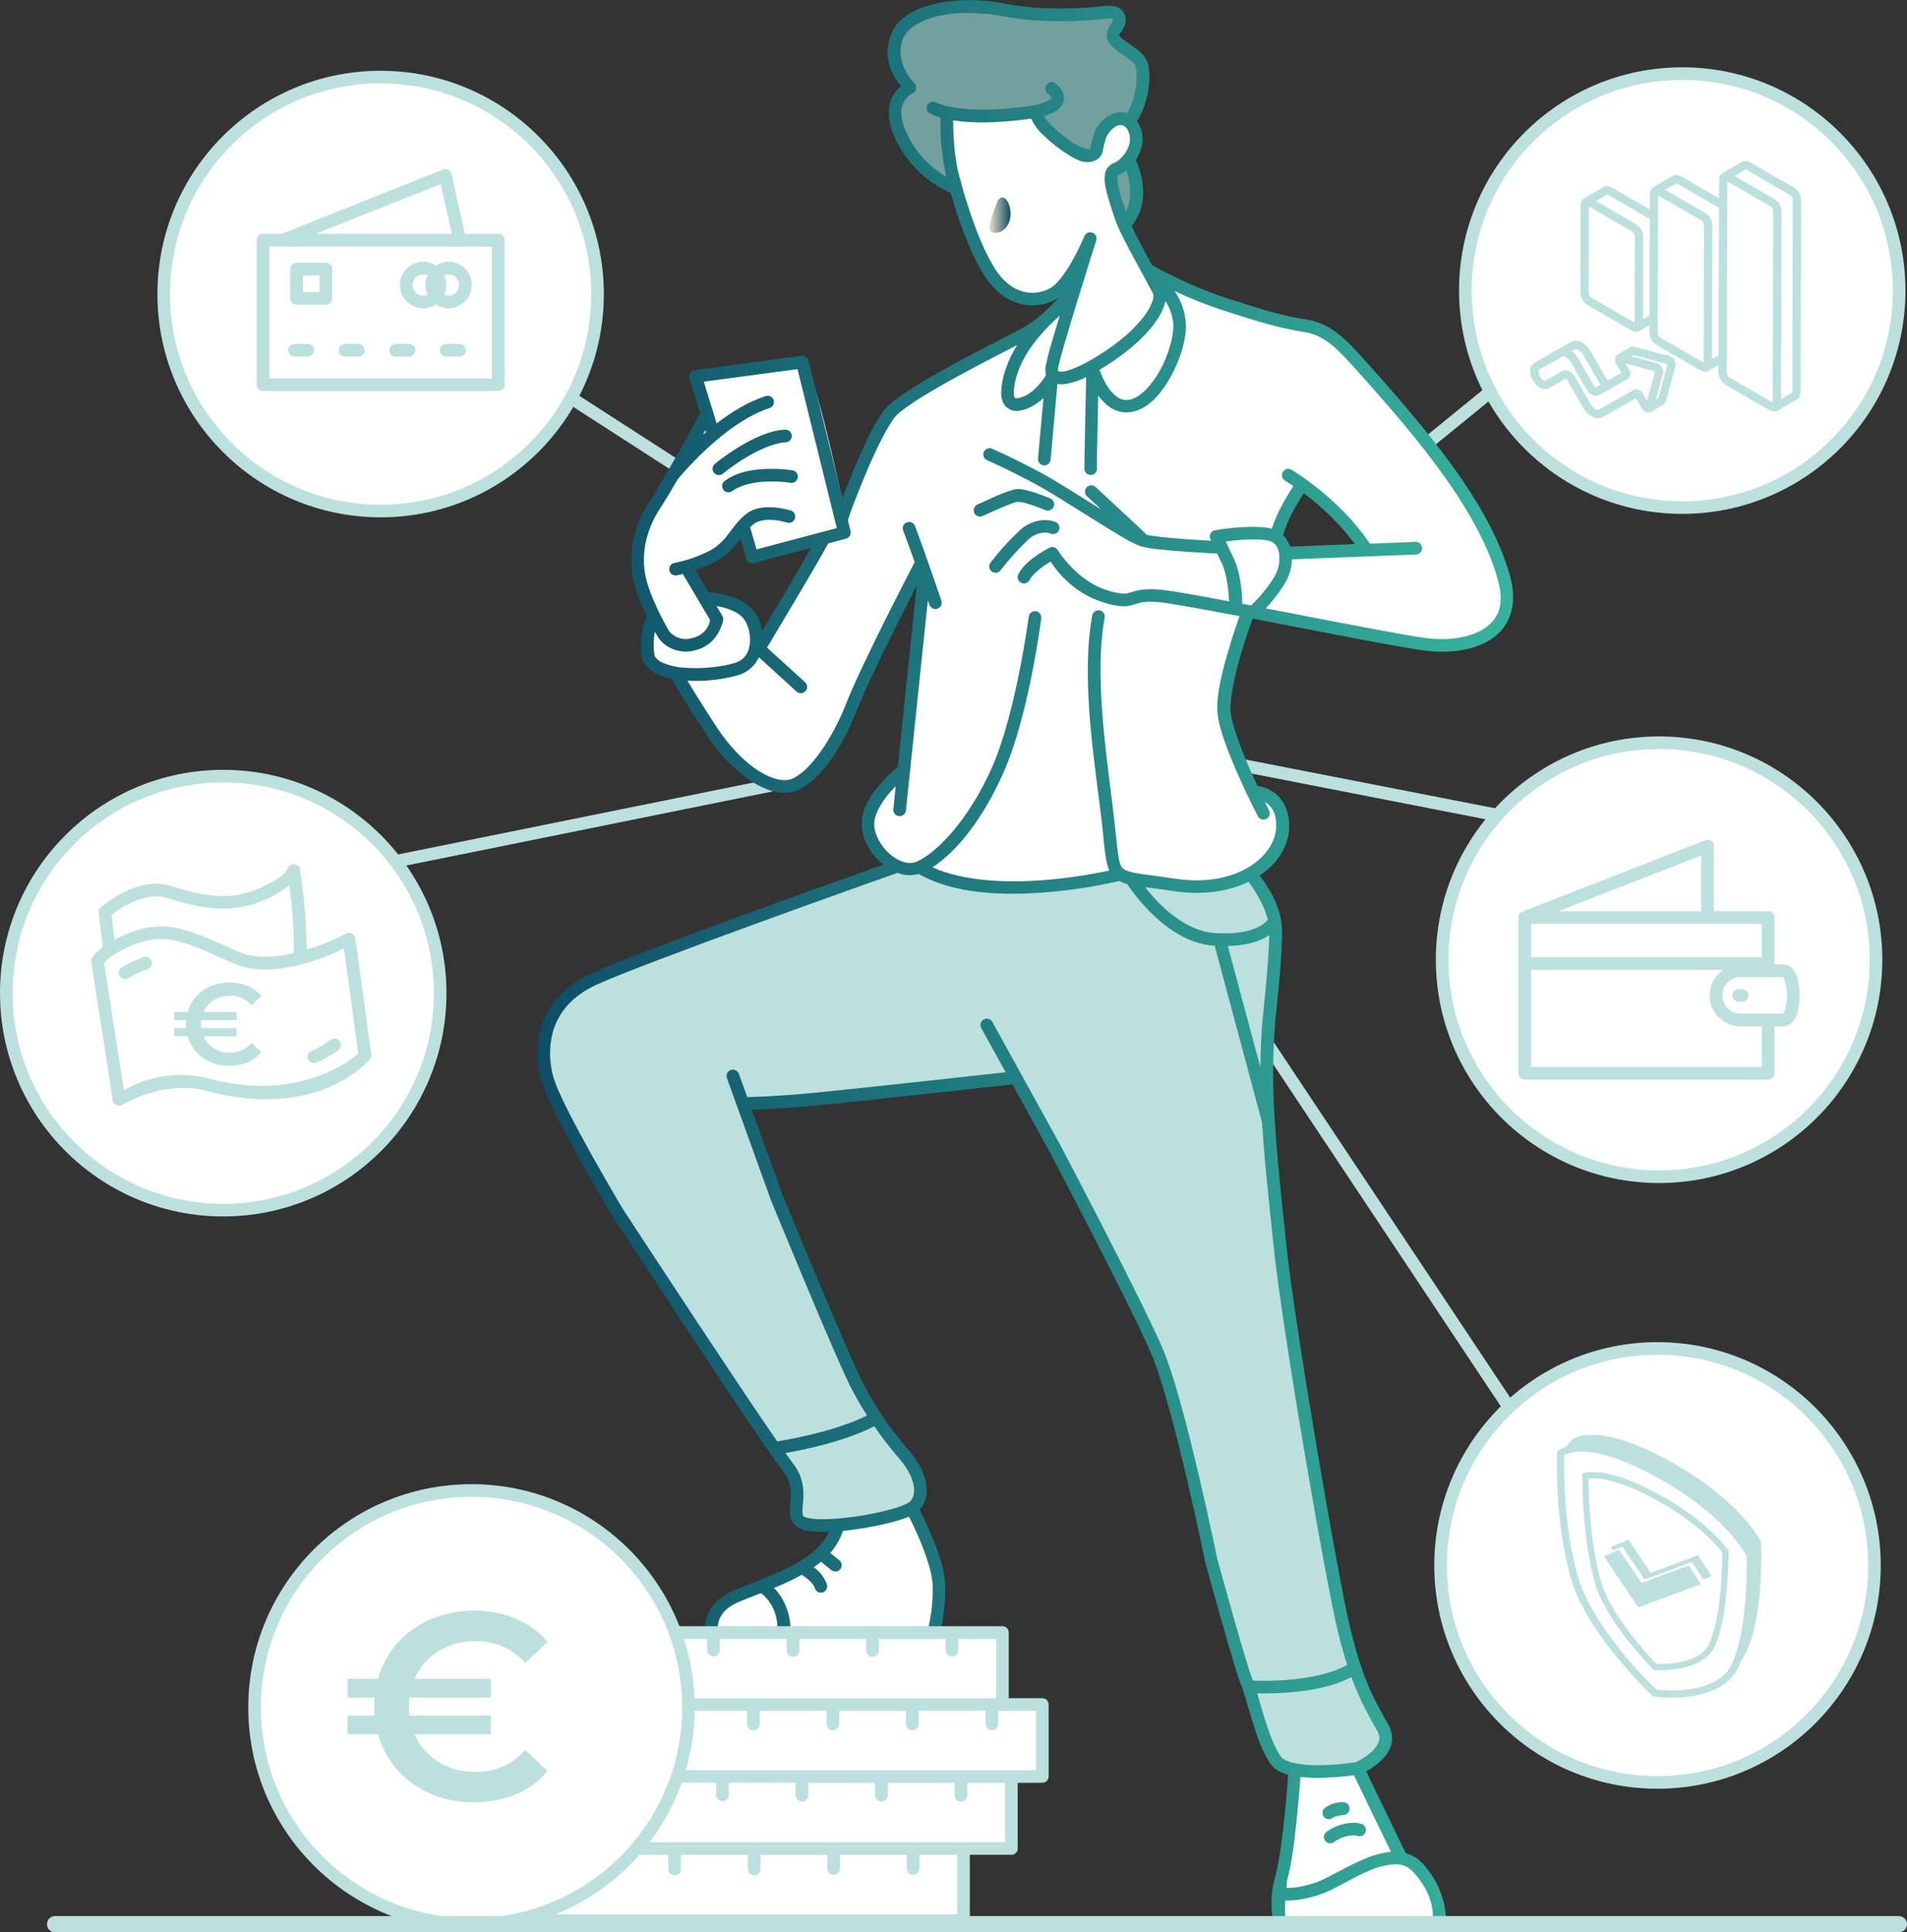
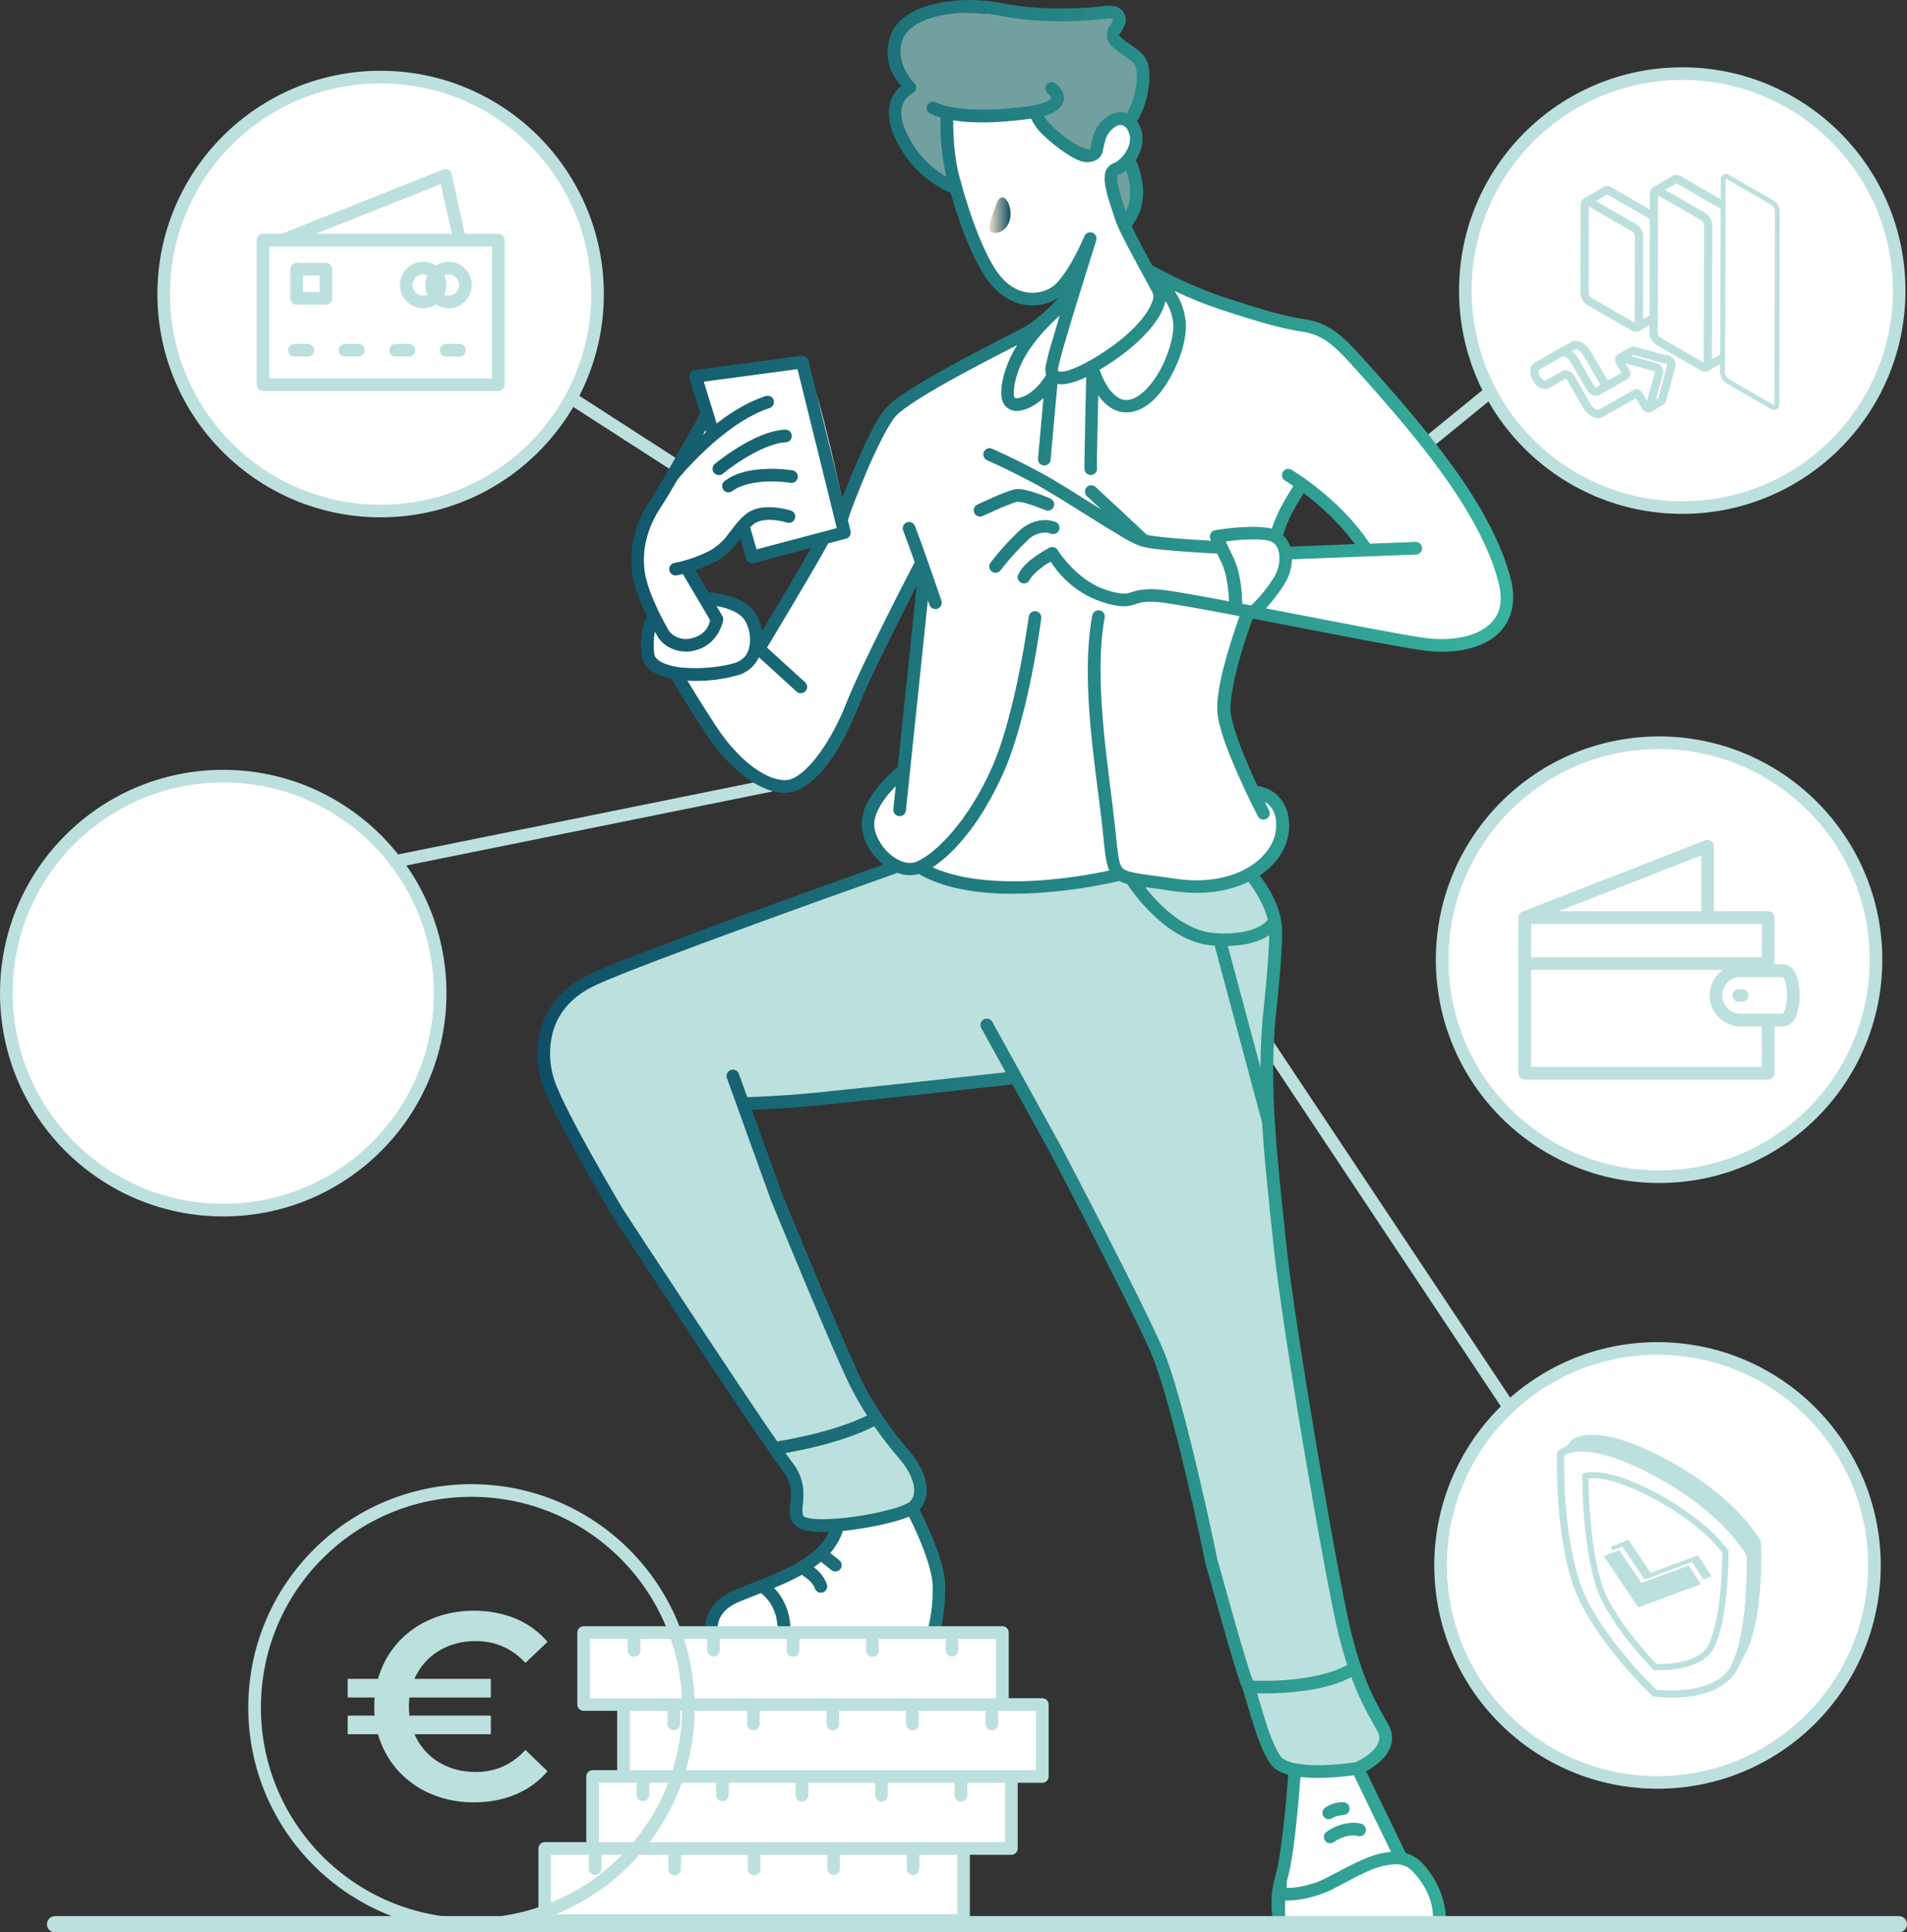
<svg xmlns="http://www.w3.org/2000/svg" xmlns:xlink="http://www.w3.org/1999/xlink" id="Livello_2" viewBox="0 0 792.49 802.77">
  <rect x="0" y="0" width="792.49" height="802.77" fill="#333333" stroke="none" />
  <defs>
    <style>.cls-1,.cls-2{fill:#fff;}.cls-3{fill:#e9ebfb;}.cls-4{fill:url(#Sfumatura_senza_nome_13-2);}.cls-5{stroke-width:3px;}.cls-5,.cls-6,.cls-2{stroke:#bce0dd;stroke-miterlimit:10;}.cls-5,.cls-7{fill:none;}.cls-6,.cls-8{fill:#bce0dd;}.cls-6,.cls-2{stroke-width:2px;}.cls-9{fill:#e7e9fa;}.cls-10{fill:url(#Sfumatura_senza_nome_7);}.cls-11{fill:#eaecfb;}.cls-7{clip-path:url(#clippath);}.cls-12{fill:#38b39e;}.cls-13{fill:#71a09e;}.cls-14{fill:#e6e8fa;}.cls-15{fill:url(#Sfumatura_senza_nome_13);}.cls-16{fill:#e8eafa;}</style>
    <linearGradient id="Sfumatura_senza_nome_13" x1="648.83" y1="647.01" x2="731.66" y2="647.01" gradientUnits="userSpaceOnUse">
      <stop offset="0" stop-color="#0e4e67" />
      <stop offset="1" stop-color="#38b39e" />
    </linearGradient>
    <clipPath id="clippath">
      <polygon class="cls-1" points="703.11 648.9 683.46 656.2 674.17 642.49 667.26 645.29 681.89 667 708.44 657.14 703.11 648.9" />
    </clipPath>
    <linearGradient id="Sfumatura_senza_nome_13-2" x1="223.37" y1="401.08" x2="628.82" y2="401.08" xlink:href="#Sfumatura_senza_nome_13" />
    <linearGradient id="Sfumatura_senza_nome_7" x1="411.14" y1="89.38" x2="419.97" y2="89.38" gradientUnits="userSpaceOnUse">
      <stop offset="0" stop-color="#eddfc6" />
      <stop offset="1" stop-color="#0e4e67" />
    </linearGradient>
  </defs>
  <g id="Layer_1">
    <g id="g5731">
      <g id="g2732-0">
        <path id="path2542-0" class="cls-1" d="m92.77,322.45c-49.78,0-90.13,40.35-90.13,90.13h0c0,49.79,40.35,90.14,90.13,90.14h0c49.78,0,90.13-40.35,90.14-90.13h0c0-49.78-40.36-90.14-90.14-90.14h0Z" />
        <path id="path2546-6" class="cls-8" d="m92.78,319.82C41.54,319.81,0,361.34,0,412.58c0,51.24,41.52,92.77,92.76,92.78,51.24,0,92.77-41.52,92.78-92.76h0c-.02-51.23-41.54-92.75-92.76-92.78Zm0,5.25c48.34,0,87.52,39.18,87.52,87.52s-39.18,87.52-87.52,87.52S5.26,460.93,5.26,412.59h0c-.03-48.31,39.11-87.49,87.42-87.52.03,0,.07,0,.1,0Z" />
      </g>
-       <path id="path2635-4" class="cls-8" d="m122.09,359.06c-1.21,0-2.27.82-2.57,2l-.1.15c-.38.62-.85,1.19-1.39,1.68-1.63,1.58-5,4-11.45,6.63-12.61,5.14-23.5,2.25-35.89-1.54-7.25-2.21-14.48.24-19.83,3-3.21,1.66-6.23,3.67-9,6-.65.57-.97,1.42-.87,2.28l1.72,14.22c-1.62,1.19-3.08,2.6-4.33,4.17-.39.56-.55,1.24-.45,1.91l8.94,57.58c.22,1.43,1.56,2.41,2.99,2.18.38-.06.74-.2,1.06-.41,0,0,17.06-10.48,34.94-5.69,47.23,12.65,68-13.33,68-13.33.37-.53.52-1.19.43-1.83l-6.6-48.16c-.18-1.44-1.49-2.47-2.93-2.29-.32.04-.63.14-.92.29-5.15,2.65-10.52,4.84-16.05,6.55l-.37.11c-.12-11.16-1.04-22.31-2.74-33.34-.21-1.26-1.29-2.18-2.57-2.2l-.02.04Zm-1.88,8.69c1.34,9.35,1.98,18.79,1.94,28.24-7.77,1.77-16.17,2.31-22.49-.39-8.87-3.78-15.63-7.1-22.12-9.05-3.15-.98-6.42-1.54-9.72-1.66-3.46-.09-6.91.38-10.22,1.39-3.47,1.01-6.82,2.38-10,4.09l-1.23-10.13c2.11-1.82,4.44-3.37,6.93-4.61,4.73-2.43,10.67-4.23,15.88-2.64,12.51,3.83,25.16,7.19,39.41,1.39,4.21-1.58,8.14-3.82,11.65-6.62h-.03Zm-53.55,22.34h1c2.83.12,5.64.62,8.34,1.48,5.85,1.75,12.57,5,21.57,8.85,10,4.26,22.08,2.05,31.73-.93,4.71-1.38,9.26-3.24,13.59-5.55l6,43.73c-.43.62-23.23,20.82-61.48,10.58-12.13-3.29-25.06-1.61-35.95,4.67l-8.2-52.83c.76-.99,1.68-1.85,2.72-2.53l.51-.36c.32-.14.61-.34.85-.59,3.63-2.35,7.59-4.14,11.75-5.31,2.45-.76,5-1.17,7.56-1.22h0Zm-6.1,7.39h-.14c-.23.01-.45.05-.67.12-3.21,1.14-6.3,2.57-9.24,4.28-1.23.78-1.59,2.41-.81,3.63.73,1.14,2.21,1.55,3.42.93,2.63-1.48,5.37-2.76,8.2-3.83,1.38-.45,2.14-1.93,1.69-3.32-.35-1.06-1.33-1.79-2.45-1.81Zm78.46,33.92c-.58,0-1.13.21-1.58.57,0,0-4.7,3.5-7.87,4.55-1.38.46-2.13,1.95-1.66,3.34.46,1.38,1.95,2.13,3.33,1.66,3.4-1.31,6.58-3.13,9.42-5.4,1.14-.89,1.35-2.53.47-3.68-.48-.62-1.21-.99-1.99-1.01h-.12v-.03Zm-34.42,1.9l3.99,3.85c-3.08,3.65-7.79,5.63-13.32,5.63-8.51,0-15.24-4.95-17.31-12.31h-5.48v-3.37h4.86c-.05-.53-.05-1.06-.05-1.63s0-1.11.05-1.63h-4.86v-3.37h5.48c2.07-7.36,8.8-12.31,17.31-12.31,5.53,0,10.24,1.97,13.32,5.63l-3.99,3.8c-2.45-2.64-5.48-3.94-8.99-3.94-5.14,0-9.23,2.64-11.06,6.83h13.8v3.37h-14.71c-.05.53-.1,1.06-.1,1.63s.05,1.11.1,1.63h14.71v3.37h-13.8c1.83,4.18,5.91,6.83,11.06,6.83,3.51,0,6.54-1.3,8.99-3.99Z" />
    </g>
    <g id="g2728-4">
      <path id="path2641-9" class="cls-1" d="m158.17,32.01c-49.76.03-90.08,40.38-90.08,90.14h0c0,49.78,40.35,90.13,90.13,90.14h0c49.78,0,90.14-40.36,90.14-90.14h0c0-49.78-40.36-90.14-90.14-90.14h-.05Z" />
      <path id="path2643-9" class="cls-8" d="m158.18,29.4c-51.23,0-92.76,41.53-92.76,92.76s41.53,92.76,92.76,92.76,92.76-41.53,92.76-92.76c-.03-51.22-41.54-92.73-92.76-92.76Zm0,5.25c48.34,0,87.52,39.18,87.52,87.52s-39.18,87.52-87.52,87.52-87.52-39.18-87.52-87.52h0c-.03-48.32,39.11-87.5,87.42-87.53.03,0,.07,0,.1,0h0Zm26.91,35.59h-.13c-.29,0-.58.07-.85.18l-67.02,26.7h-7.8c-1.45,0-2.62,1.16-2.63,2.61,0,0,0,0,0,.01h0v60.07c0,1.45,1.18,2.63,2.63,2.63h97.8c1.45,0,2.63-1.18,2.63-2.63h0v-60.06c0-1.45-1.16-2.62-2.61-2.63,0,0,0,0-.01,0h-13.95l-5.49-24.83c-.27-1.2-1.32-2.05-2.55-2.06h-.02Zm-1.91,6.21l4.57,20.67h-56.5l51.93-20.67Zm-71.27,25.95h92.53v54.8h-92.53v-54.8Zm63.93,6.34c-5.34,0-9.66,4.32-9.66,9.66s4.32,9.66,9.66,9.66c1.87,0,3.71-.55,5.27-1.59,1.57,1.04,3.4,1.59,5.28,1.59,5.34,0,9.66-4.32,9.66-9.66s-4.32-9.66-9.66-9.66c-1.88,0-3.71.55-5.28,1.59-1.56-1.04-3.39-1.6-5.27-1.61v.02Zm-52.59.44c-1.45,0-2.62,1.17-2.62,2.62,0,0,0,0,0,.01v12.16c0,1.45,1.17,2.62,2.62,2.62h12.16c1.45,0,2.62-1.16,2.63-2.61,0,0,0,0,0-.01v-12.18c0-1.45-1.18-2.63-2.63-2.63h0l-12.16.02Zm52.59,4.81c.62,0,1.23.13,1.79.38-1.2,2.55-1.2,5.51,0,8.06-2.23.99-4.83-.01-5.82-2.24s.01-4.83,2.24-5.82c.56-.25,1.17-.38,1.79-.38Zm10.55,0c2.44,0,4.41,1.97,4.41,4.41s-1.97,4.41-4.41,4.41c-.62,0-1.23-.13-1.8-.38,1.2-2.55,1.2-5.51,0-8.06.57-.26,1.18-.39,1.8-.4v.02Zm-60.51.45h6.91v6.9h-6.91v-6.9Zm-3.5,28.44c-1.45,0-2.62,1.16-2.63,2.61,0,0,0,0,0,.01h0c0,1.45,1.17,2.62,2.62,2.62h5.57c1.44.01,2.62-1.15,2.63-2.59,0,0,0-.01,0-.02h0c0-1.45-1.17-2.62-2.62-2.62,0,0,0,0-.01,0h-5.56Zm21,0c-1.45,0-2.62,1.16-2.63,2.61,0,0,0,0,0,.01h0c0,1.45,1.17,2.62,2.62,2.62,0,0,0,0,.01,0h5.57c1.45,0,2.62-1.18,2.61-2.62,0-1.44-1.17-2.61-2.61-2.61h-5.57Zm21,0c-1.45,0-2.62,1.16-2.63,2.61,0,0,0,0,0,.01h0c0,1.45,1.17,2.62,2.62,2.62,0,0,0,0,.01,0h5.56c1.45,0,2.62-1.17,2.62-2.61,0-1.45-1.17-2.62-2.61-2.62h-5.57Zm21,0c-1.45,0-2.62,1.17-2.62,2.62h0c0,1.45,1.17,2.62,2.62,2.62h5.57c1.45,0,2.62-1.16,2.63-2.61,0,0,0,0,0-.01h0c0-1.45-1.17-2.62-2.62-2.62,0,0,0,0-.01,0h-5.57Z" />
    </g>
    <g id="g5725">
      <path id="path2746-1" class="cls-1" d="m699.09,30.58c-49.78,0-90.14,40.36-90.14,90.14h0c0,49.78,40.36,90.14,90.14,90.14h0c49.78,0,90.14-40.36,90.14-90.14h0c0-49.78-40.36-90.14-90.14-90.14h0Z" />
      <path id="path2748-2" class="cls-8" d="m699.09,27.96c-51.23,0-92.76,41.53-92.76,92.76s41.53,92.76,92.76,92.76,92.76-41.53,92.76-92.76c-.02-51.22-41.54-92.74-92.76-92.76Zm0,5.25c48.34,0,87.52,39.17,87.53,87.51,0,48.34-39.17,87.52-87.51,87.53-48.34,0-87.52-39.17-87.53-87.51v-.02c-.02-48.31,39.12-87.49,87.43-87.51.03,0,.05,0,.08,0Z" />
      <path class="cls-6" d="m687.59,89.3l-18.44-10.65c-.77-.45-1.57-.5-2.19-.14,0,0-8.15,4.74-8.16,4.75-.6.36-.94,1.05-.94,1.93l-.1,36.49c0,1.55,1.06,3.38,2.41,4.17l18.44,10.65c.43.25.87.38,1.28.38.32,0,.62-.08.89-.23,0,0,0,0,0,0,0,0,0,0,0,0l8.14-4.73c.61-.35.95-1.06.96-1.94l.1-36.49c0-1.56-1.05-3.39-2.4-4.17Zm-26.7,35.29c-.92-.53-1.69-1.86-1.69-2.91l.1-36.49c0-.34.09-.61.24-.7.05-.03.11-.04.18-.04.15,0,.35.06.56.18l18.44,10.65c.9.52,1.68,1.88,1.68,2.92l-.1,36.49c0,.34-.09.61-.24.69-.15.09-.43.03-.73-.14l-18.44-10.65Zm27.56,5.37c0,.34-.09.61-.24.69l-6.46,3.75.1-36.2c0-1.56-1.05-3.39-2.4-4.17l-18.22-10.52,6.46-3.75c.15-.09.43-.03.74.14l18.44,10.65c.9.52,1.68,1.88,1.68,2.92l-.1,36.49Z" />
      <path class="cls-2" d="m707.83,90.03c1.13.65,2.04,2.24,2.04,3.54l-.16,57.69c0,1.3-.93,1.82-2.05,1.17l-18.44-10.65c-1.13-.65-2.04-2.23-2.04-3.53l.16-57.69c0-1.3.92-1.84,2.05-1.18l18.44,10.65Z" />
      <path class="cls-6" d="m716.34,84.67l-18.44-10.65c-.77-.45-1.56-.5-2.18-.14,0,0-8.15,4.74-8.15,4.74-.6.36-.95,1.06-.95,1.94l-.16,57.69c0,1.55,1.05,3.38,2.4,4.16l18.44,10.65c.43.25.87.38,1.28.38.32,0,.62-.08.89-.23,0,0,0,0,0,0,0,0,0,0,0,0l8.14-4.73c.6-.35.95-1.06.96-1.93l.16-57.69c0-1.56-1.05-3.39-2.4-4.17Zm-26.76,56.49c-.91-.53-1.68-1.86-1.68-2.91l.16-57.69c0-.35.09-.62.24-.7h0s.1-.04.17-.04c.15,0,.35.06.56.18l18.44,10.65c.9.52,1.68,1.88,1.68,2.92l-.16,57.69c0,.34-.09.61-.24.69-.15.09-.43.03-.73-.14l-18.44-10.65Zm27.56,5.37c0,.34-.09.61-.24.69l-6.46,3.75.16-57.4c0-1.56-1.05-3.39-2.4-4.17l-18.22-10.52,6.46-3.76c.15-.09.43-.03.73.14l18.44,10.65c.9.52,1.68,1.88,1.68,2.92l-.16,57.69Z" />
      <path class="cls-2" d="m736.58,84.22c1.13.65,2.04,2.24,2.04,3.54l-.23,80.06c0,1.3-.92,1.83-2.05,1.17l-18.44-10.65c-1.13-.65-2.04-2.23-2.04-3.53l.23-80.06c0-1.3.92-1.84,2.05-1.18l18.44,10.65Z" />
      <polygon class="cls-12" points="716.69 73.43 716.69 73.43 716.69 73.43 716.69 73.43" />
-       <path class="cls-6" d="m745.09,78.86l-18.44-10.65c-.77-.45-1.56-.5-2.18-.14,0,0-8.15,4.74-8.15,4.74-.6.36-.95,1.06-.95,1.94l-.23,80.06c0,1.55,1.05,3.38,2.4,4.16l18.44,10.65c.43.25.88.38,1.29.38.32,0,.62-.08.89-.23,0,0,0,0,0,0,0,0,0,0,0,0l8.15-4.73c.6-.35.95-1.06.95-1.94l.23-80.06c0-1.56-1.05-3.39-2.4-4.17Zm-26.83,78.86c-.91-.53-1.68-1.86-1.68-2.91l.23-80.06c0-.35.09-.62.24-.7h0s.1-.04.17-.04c.15,0,.35.06.56.18l18.44,10.65c.91.53,1.68,1.86,1.68,2.92l-.23,80.06c0,.34-.09.61-.24.69-.15.09-.43.03-.73-.15l-18.44-10.65Zm27.56,5.37c0,.34-.09.61-.24.69l-6.46,3.76.23-79.77c0-1.56-1.05-3.39-2.4-4.17l-18.22-10.52,6.46-3.76c.15-.09.43-.03.73.14l18.44,10.65c.91.53,1.68,1.86,1.68,2.92l-.23,80.06Z" />
      <path class="cls-6" d="m693.98,149.13c-.14-.08-.29-.15-.44-.19l-14.58-3.93c-.46-.12-.79,0-1,.12l-4.91,2.85c-.24.08-.44.22-.6.43-.43.57-.39,1.48.09,2.32l2.27,3.93c.22.39.2.67.26.67l-6.38,3.62c-.06.02-.12.03-.18.06-.15.09-.43.03-.73-.14-.43-.25-.86-.71-1.18-1.26l-6.41-11.09c-.84-1.45-1.96-2.63-3.16-3.32-1.33-.77-2.62-.87-3.63-.29l-15.23,8.7c-.55.32-.95.86-1.14,1.56-.34,1.25-.01,2.9.87,4.42.64,1.11,1.5,2.01,2.43,2.55,1.05.61,2.08.69,2.89.22l7.18-4.09c.15-.08.43-.03.73.15.43.25.87.71,1.18,1.26l6.4,11.09c.84,1.45,1.96,2.63,3.16,3.32.76.44,1.51.66,2.2.66.51,0,.99-.12,1.42-.37l14.63-8.22c.16.09.33.28.46.5l2.57,4.46c.26.45.6.81.99,1.03.39.22.78.26,1.14.17,0,0,.32-.06.37-.1l5.09-2.96c.21-.12.48-.36.6-.81l3.95-14.48c.28-1.04-.46-2.37-1.32-2.87Zm-39.86-4.96c.74-.42,1.69,0,2.19.29.99.57,1.92,1.56,2.63,2.79l6.41,11.09c.4.7.94,1.27,1.52,1.66l-3.5,1.98c-.15.09-.43.03-.73-.14-.43-.25-.86-.71-1.18-1.26l-6.41-11.09c-.84-1.45-1.96-2.63-3.16-3.32-.23-.13-.45-.21-.67-.31l2.91-1.69Zm27.72,19.79c-.26-.45-.61-.81-.99-1.03-.5-.29-1.03-.31-1.44-.07l-14.63,8.28c-.54.31-1.34.2-2.19-.29-.99-.57-1.92-1.56-2.63-2.79l-6.4-11.09c-.45-.77-1.06-1.41-1.71-1.78-.43-.25-.88-.38-1.29-.38-.32,0-.61.07-.88.22l-7.18,4.09c-.34.2-.88.12-1.46-.22-.7-.41-1.4-1.14-1.9-2.02-.68-1.17-.96-2.45-.72-3.32.09-.33.24-.56.46-.68l10.2-5.78c.72-.32,1.59.05,2.07.33.99.57,1.92,1.56,2.63,2.79l6.41,11.08c.44.78,1.05,1.41,1.71,1.79.77.44,1.56.5,2.17.15l11.7-6.63c.3-.16.52-.45.62-.8.15-.54.03-1.22-.33-1.85l-2.27-3.93c-.15-.26-.19-.47-.2-.61l14.42,3.88s.06.02.1.04t0,0c.4.23.73.93.65,1.24l-3.91,14.33c-.15-.1-.31-.27-.43-.49l-2.57-4.46Zm8.19,2.08l-3.45,2,3.57-13.09c.28-1.04-.46-2.37-1.32-2.87-.14-.08-.29-.15-.44-.19l-13.13-3.54,3.33-1.95,14.67,3.97c.4.23.73.93.65,1.24l-3.88,14.42Z" />
    </g>
    <g id="g2836-4">
      <path id="path2791-9" class="cls-1" d="m689.47,308.57c-49.78,0-90.13,40.34-90.14,90.12h0c0,49.79,40.34,90.14,90.12,90.15h.02c49.78,0,90.13-40.35,90.13-90.13h0c0-49.78-40.35-90.13-90.13-90.13h0Z" />
      <path id="path2793-2" class="cls-8" d="m689.47,305.94c-51.24,0-92.77,41.52-92.78,92.76,0,51.24,41.52,92.77,92.76,92.78,51.24,0,92.77-41.52,92.78-92.76v-.02c-.02-51.22-41.54-92.74-92.76-92.76Zm0,5.25c48.34,0,87.52,39.18,87.52,87.52s-39.18,87.52-87.52,87.52-87.52-39.18-87.52-87.52h0c-.02-48.32,39.12-87.5,87.43-87.52.03,0,.06,0,.09,0Z" />
      <path id="path2814-8" class="cls-8" d="m709.61,348.91c-.32,0-.64.07-.95.18l-76,29.64c-1.04.4-1.71,1.41-1.67,2.52v64.62c0,1.45,1.16,2.62,2.61,2.63h101.19c1.45,0,2.62-1.17,2.62-2.62h0v-19.48h3.6c1.43-.04,2.79-.65,3.77-1.7.84-.93,1.49-2.03,1.89-3.22,1.64-5.18,1.64-10.74,0-15.92-.4-1.19-1.05-2.29-1.89-3.22-.98-1.05-2.34-1.66-3.77-1.7h-3.6v-19.47c0-1.45-1.17-2.62-2.62-2.62h-22.55v-27c0-1.45-1.16-2.62-2.61-2.63,0,0,0,0-.01,0h-.01Zm-2.62,6.49v23.17h-59.38l59.38-23.17Zm-70.7,28.4h95.87v13.87h-95.87v-13.87Zm0,19.12h79.8c-5.87,4.01-7.37,12.01-3.37,17.87,2.4,3.52,6.39,5.62,10.65,5.61h8.79v16.85h-95.87v-40.33Zm87.08,3h17.56c.33.43.6.92.78,1.43,1.2,4.01,1.2,8.28,0,12.29-.18.51-.45.99-.78,1.42-.06.06,0,0,0,.06h-17.56c-4.21,0-7.63-3.42-7.63-7.63s3.42-7.63,7.63-7.63v.06Zm-.64,5c-1.45-.09-2.7,1.01-2.79,2.46-.09,1.45,1.01,2.7,2.46,2.79.11,0,.22,0,.32,0h1.46c1.45-.09,2.55-1.34,2.46-2.79-.08-1.32-1.14-2.38-2.46-2.46h-1.46Z" />
    </g>
    <g id="g2887-5">
      <path id="path2795-7" class="cls-1" d="m688.81,560.2c-49.78,0-90.13,40.36-90.13,90.14h0c0,49.78,40.35,90.13,90.13,90.14h0c49.78,0,90.14-40.36,90.14-90.14h0c0-49.78-40.35-90.13-90.13-90.14h-.01Z" />
      <path id="path2797-0" class="cls-8" d="m688.82,557.58c-51.24,0-92.77,41.52-92.78,92.76,0,51.24,41.52,92.77,92.76,92.78,51.24,0,92.77-41.52,92.78-92.76v-.02c-.03-51.22-41.54-92.73-92.76-92.76Zm0,5.25c48.34,0,87.52,39.18,87.52,87.52s-39.18,87.52-87.52,87.52-87.52-39.18-87.52-87.52h0c-.02-48.32,39.12-87.5,87.43-87.52h.09Z" />
      <path class="cls-15" d="m731.57,640.69c-.46-.9-9.19-17.97-39.09-34.1-29.91-16.12-38.7-8.5-39.16-8.1l-4.48,5.45c.46-.4,9.26-8.02,39.16,8.1,29.91,16.12,38.64,33.19,39.1,34.1.04,1.54.75,30.76-6.28,45.72-.58,1.24-3.59,5.02-4.61,5.8,2.62-2,5.41-4.07,9.09-11.25,7.55-14.7,6.32-44.18,6.28-45.72Z" />
      <path class="cls-8" d="m716.37,697.89l-.34-.45h0c1-.77,3.96-4.49,4.52-5.7,6.76-14.38,6.34-42.09,6.26-45.53-1.08-2.09-10.24-18.44-38.95-33.92-28.9-15.59-37.91-8.95-38.84-8.14l-.4-.39,4.48-5.45c.99-.87,10.26-7.74,39.51,8.03,29.15,15.72,38.27,32.37,39.21,34.22l.03.12v.27c.24,7.35.47,32.37-6.31,45.58-3.66,7.13-6.41,9.23-9.06,11.26l-.11.08Z" />
      <path class="cls-1" d="m727.09,646.14c-.46-.9-9.19-17.97-39.1-34.09-29.91-16.13-38.7-8.51-39.16-8.1-.04,1.49-.91,29.87,6.02,52.35,6.93,22.47,32.88,46.76,32.9,46.78.02,0,26.02,3.72,33.05-11.22,7.03-14.95,6.32-44.18,6.28-45.72Z" />
      <path class="cls-5" d="m694.7,703.77c-3.86,0-6.63-.36-6.98-.41h-.09s-.07-.08-.07-.08c-1.07-1.01-26.18-24.87-32.97-46.9-6.75-21.88-6.13-49.38-6.04-52.44v-.12s.1-.08.1-.08c.96-.83,10.24-7.7,39.48,8.07,29.12,15.71,38.26,32.37,39.21,34.21l.03.12h-.28s.28,0,.28,0c.08,3.15.55,31.26-6.31,45.84-4.76,10.11-18.06,11.79-26.36,11.79Z" />
      <path class="cls-1" d="m687.97,621.54c-17.2-9.27-25.73-9.14-29.12-8.35,0,10.04.95,30.32,5.5,45.07,3.7,11.97,15.91,26.44,23.43,34.29,7.55.27,19.81-1.01,23.55-8.96,4.99-10.59,5.66-30.82,5.72-39.03-3.41-4.46-11.89-13.76-29.08-23.02Z" />
      <path class="cls-6" d="m689.49,692.86c-.67,0-1.26-.01-1.72-.03h-.11s-.08-.09-.08-.09c-4.45-4.65-19.32-20.87-23.5-34.4-5.25-17-5.52-40.6-5.52-45.16v-.22l.22-.05c3.61-.83,12.21-.84,29.32,8.38,17.05,9.19,25.59,18.42,29.17,23.1l.06.08v.1c-.06,8.23-.74,28.52-5.74,39.15-3.84,8.16-16.3,9.15-22.09,9.15Zm-1.59-.59c4.55.14,19.06-.08,23.17-8.8,4.94-10.48,5.62-30.56,5.69-38.82-3.58-4.67-12.06-13.77-28.93-22.87h0c-16.61-8.95-25.06-9.13-28.71-8.38.01,5.05.35,28.1,5.49,44.76,4.12,13.34,18.76,29.36,23.29,34.1Z" />
      <polygon class="cls-8" points="705.54 646.47 685.89 653.77 676.6 640.06 669.69 642.86 684.32 664.57 710.87 654.71 705.54 646.47" />
-       <path class="cls-8" d="m684.21,664.91l-14.95-22.19,7.45-3.01,9.29,13.71,19.65-7.3,5.64,8.72-.33.12-26.75,9.93Zm-14.09-21.92l14.31,21.24,26.01-9.66-5.01-7.76-19.64,7.29-9.28-13.7-6.38,2.58Z" />
+       <path class="cls-8" d="m684.21,664.91l-14.95-22.19,7.45-3.01,9.29,13.71,19.65-7.3,5.64,8.72-.33.12-26.75,9.93Zm-14.09-21.92Z" />
      <polygon class="cls-1" points="703.11 648.9 683.46 656.2 674.17 642.49 667.26 645.29 681.89 667 708.44 657.14 703.11 648.9" />
      <g class="cls-7">
-         <polygon class="cls-1" points="708.44 658.35 693.48 667 691.14 667 708.44 656.99 708.44 658.35" />
        <polygon class="cls-1" points="708.44 659.7 695.82 667 693.48 667 708.44 658.35 708.44 659.7" />
        <polygon class="cls-11" points="708.44 661.06 698.16 667 695.82 667 708.44 659.7 708.44 661.06" />
        <polygon class="cls-3" points="708.44 662.41 700.5 667 698.16 667 708.44 661.06 708.44 662.41" />
        <polygon class="cls-16" points="708.44 663.77 702.84 667 700.5 667 708.44 662.41 708.44 663.77" />
        <polygon class="cls-9" points="708.44 665.12 705.19 667 702.84 667 708.44 663.77 708.44 665.12" />
        <polygon class="cls-14" points="708.44 666.47 707.53 667 705.19 667 708.44 665.12 708.44 666.47" />
        <polygon class="cls-1" points="707.53 667 708.44 666.47 708.44 667 707.53 667" />
      </g>
    </g>
    <path id="path3263-7" class="cls-8" d="m237.8,163.1c-1.45.05-2.58,1.26-2.53,2.7.03.87.48,1.66,1.21,2.13h0l43.09,27.75c1.22.78,2.84.43,3.62-.79s.43-2.84-.79-3.62h0l-43.08-27.76c-.46-.29-.99-.44-1.53-.42h0Z" />
    <path id="path3257-1" class="cls-8" d="m319.92,323.76c-.15,0-.3.02-.45.05l-155.72,31.5c-1.42.29-2.34,1.67-2.05,3.09,0,0,0,0,0,0h0c.3,1.4,1.69,2.3,3.09,2l155.72-31.49c1.42-.29,2.34-1.67,2.05-3.09,0,0,0,0,0,0h0c-.25-1.25-1.36-2.14-2.64-2.11v.05Z" />
    <path id="path3275-3" class="cls-8" d="m619.09,160.4c-.62,0-1.21.2-1.69.59l-25.69,20.92c-1.17.86-1.43,2.5-.57,3.67.86,1.17,2.5,1.43,3.67.57.08-.06.15-.12.22-.18l25.68-20.92c1.13-.91,1.3-2.56.4-3.68-.49-.61-1.23-.97-2.02-.98Z" />
-     <path id="path3269-9" class="cls-8" d="m515.3,315.12c-1.45-.06-2.67,1.07-2.72,2.51-.05,1.32.88,2.47,2.17,2.69h0l106.49,20.8c1.42.28,2.8-.65,3.08-2.08.28-1.42-.65-2.8-2.08-3.07l-106.5-20.8c-.15-.01-.3-.01-.45,0v-.05Z" />
    <path id="path3249-3" class="cls-8" d="m526.43,430.65c-1.45-.03-2.65,1.12-2.69,2.57-.01.53.14,1.06.44,1.51h0l100.27,150.67c.81,1.2,2.43,1.53,3.64.73h0c1.21-.8,1.54-2.43.74-3.63,0,0,0,0,0,0l-100.26-150.67c-.48-.71-1.27-1.15-2.13-1.17h0Z" />
    <g id="g3323-3">
      <path id="path3217-4" class="cls-1" d="m542.09,726.19s-4.54,20.8-7,43.21-7.32,29.59,1.76,31.35,63.28,0,63.28,0c-1.59-9.79-6.32-18.79-13.48-25.64-11.86-11.13-26.51-48.92-26.51-48.92h-18.05Z" />
      <path id="path3308-2" class="cls-8" d="m381.91,360.26c-4,.29-49.4,13.49-49.4,13.49,0,0-95.8,32.81-101.07,42.33s-8.21,22.27-.3,39.84,58.74,100.48,58.74,100.48l36.21,50.7s6.29,9.44,5.78,14.72-.95,11.57,8.94,12.23,33.91-2.64,39.62-11.28-11.86-29.15-11.86-29.15c0,0-14.96-20.22-20.9-36.48s-22.58-55.44-22.58-55.44l-15.94-43.3,112.94-10.75,49.14,91.84s15.38,39.19,19.34,56.77,34.42,128,34.72,128.9,0,7.26,19.67,11.07,31.3-10.34,30.86-15.17-6.88-6.88-9.67-16.85-19.77-86.27-22.41-101.95-14.65-101.66-14.65-101.66c0,0-2.63-61.23-2.63-62s5-44,4.25-50.25-6.41-22.61-11-24.17-20.77,9.07-40.55,2.95-74.12,1.89-74.12,1.89c0,0-21.53-8.2-22.85-8.79-.09-.02-.17-.02-.26,0l-.02.03Z" />
      <path id="path3215-3" class="cls-1" d="m387.57,679.88s3.11-12,2.18-21.85-10.88-31.49-10.88-31.49c0,0-25.38,5.8-28.79,7.25s-1.14,5.08-4.15,10.15-16.78,10.67-35,17.51-15.12,17.5-15.12,17.5l91.76.93Z" />
      <path id="path1579-4" class="cls-1" d="m440.78,32.07h0c-8,.17-55,9.14-50.51,26.95,4.64,18.38,16,48.47,23.61,56.76s13.57,10.77,22.17,8.28,9.11-2.27,9.11-2.27c0,0-23,23.87-47.17,32.95s-27.54,14.5-35.74,31.79-11.28,25.34-11.28,25.34c0,0-10-47-13.92-54.34s-7.61-7-15.09-6.45-32.95,5.32-32.95,5.32l5,14.64s-9.37,22.48-12.46,23.88-19.46,30.16-16.57,44.81,7.33,13.4,5.28,19.11-2.86,10.4,4.32,16.41c4.69,3.93,8.77,8.54,12.08,13.69.37.74,16.26,30.32,30.47,35.45s20.51-2.19,28.27-15.38,38.38-76.61,38.38-76.61l-1.17,25.93-6.74,62.84s-11.43,5.86-14.06,17.58-.73,15.82,22.7,23.58,49.66,5,62.85,3.66,17-.73,28,1.76,39.12,1.47,49.22-8.05,8.5-21.83,5.86-26.66-2.63,2.34-10.4-7.18-12-29.44-10.25-43.07,6.3-28.56,7.32-29.15,22.85,4.25,25.49,4.84,54.2,13,71.92,6.29,12.31-24,4.69-38.67-49.36-74.41-61.52-83.93-27.28-7.47-44.6-13.92-35.31-11.57-41-20.51-11.13-32.37-11-34,11.57-10.26,10.84-16-.13-22.66-30.53-25.69c-.22-.02-.44-.02-.66,0l.04.02Zm100.4,169.08c11.76,5.18,26.62,27.12,26.62,27.12l-33.5,2.19s0-.1-.78-2.9c-.66-1.88-1.85-3.54-3.43-4.76,0,0,0-1,3.37-8.34,2.21-4.64,4.79-9.09,7.72-13.31Zm-231.7,16.89l3.93,12.53,27.55-6.42-25.87,45.05s.21-11-6.63-16.05-15.37-3.94-15.37-3.94l-7.87-13.67,9.42-4.25c7.57-3.42,14.82-13.26,14.82-13.26h.02Z" />
      <path id="path1449-5" class="cls-13" d="m387.76,3.69c-9.4.1-18.19,15.1-13.79,25.67,4.68,11.28.73,2.2-.88,18.9s21.82,29.14,21.82,29.14l-1.17-29.15,36.77-2.49c2.24,6.06,6.55,11.14,12.16,14.35,9.52,5.57,13.18,3.81,13.47-.58s6-7.18,12.46-9.67,5.12-8.2,5.86-16.41-8.65-14.94-10.41-16.4,1.62-8.94,1.32-11-12.59.59-23.14.44-42.54-.53-52.59-2.64c-.62-.13-1.25-.19-1.88-.18v.02Zm80.6,65.22c-.9.04-1.77.29-2.55.74,0,0-6.15,3.36-2.78,12.3s8.06,11.57,9.23,1.9c.99-8.15.1-14.95-3.9-14.94h0Z" />
      <path id="path3208-8" class="cls-4" d="m402.99.03c-4.61-.03-9.2.43-13.71,1.37-8.66,1.9-16.28,5.82-19,12.89-4.19,10.87,1.68,18.55,4.22,21.48-1.36,1.03-2.5,2.32-3.36,3.8-2.25,4-2.92,10.45,1.45,19.11,4.73,9.59,12.7,17.2,22.5,21.48,1.9,6.82,7,23.54,14.09,34.48,4.61,7.12,10.45,10.83,16.15,11.9,5.09.97,10.37-.08,14.7-2.93-3.52,3.8-9.54,9.74-15.27,12.76-4.74,2.5-16.89,8.59-28.75,15.06-5.93,3.24-11.8,6.58-16.69,9.66s-8.75,5.75-11,8.27c-4.36,4.85-8.93,14.94-12.87,24.18-2.4,5.63-4.15,10.1-5.39,13.33l-14.11-57.1c-.28-1.16-1.31-1.98-2.5-2-.13-.01-.27-.01-.4,0l-44.39,6c-1.44.2-2.45,1.52-2.25,2.96.02.14.05.28.09.42l4.5,14.6s-.03.06-.05.09c0,0-15.29,27.8-20.68,35.91-5.93,8.93-9.16,19.57-7.52,30.77.85,5.78,3.55,12.21,6,17.35l.17.34c-.67,1.11-1.19,2.3-1.54,3.55-1.02,3.97-1.28,8.1-.77,12.17.36,3.69,3,6.44,6.17,8,2.02.97,4.15,1.65,6.35,2.05.69,1.27,3.89,7,13.89,22.38,5.88,9.05,12.64,15.95,19.25,20.21s13.3,6.1,18.82,3.83c10.17-4.22,19-18,25.39-34.28,4.5-11.48,17.9-38,24.45-50.85l-7.84,75.43c-.11.06-.21.13-.31.21-2.61,2.15-5.02,4.52-7.22,7.08-3.6,4.22-7.47,9.87-7.47,16.23s3.48,12.18,8.15,16.28c.28.24.56.48.85.71-9,3.19-30.32,10.76-54.7,19.64-27.48,10-56,20.62-66.67,25.52-11.67,5.35-18.1,13.59-20.76,22.21-2.34,8.05-2.09,16.64.72,24.54,2.48,7.19,9.55,20.33,16.09,32s12.52,21.71,12.52,21.71l.06.09s15.36,23.48,31.89,48.48,34,51.17,39,57.56c4.12,5.27,3.55,9.51,3.15,13.75-.2,2.13-.53,4.26.37,6.55s3.28,4,6.42,4.59c3.08.53,6.22.71,9.34.53-2.73,6-8.82,10.65-16,14.4-4.13,2.1-8.38,3.97-12.71,5.62-.21.06-.41.14-.6.24-4.1,1.6-8,3-11.1,4.45-6.81,3.08-9.81,8-10.77,12.09-.58,2.44-.6,4.97-.06,7.42.31,1.15,1.35,1.94,2.54,1.94h91.75c1.16,0,2.19-.76,2.52-1.88,1.99-7.35,2.89-14.94,2.69-22.55-.25-6.48-3.2-14.44-6-21-1.84-4.32-3.58-7.85-4.62-9.88,2.31-2.7,3.36-6.26,2.87-9.78-.49-4.58-2.84-9.58-7-14.49-7.46-8.52-13.89-17.88-19.15-27.91-2.77-5.21-11.37-25.23-19.08-43.59s-14.6-35.11-14.64-35.21l-12.72-35.23c4.45-.12,13.44-.5,25.83-1.66,17.28-1.63,79.37-8.51,82.45-8.85l15.47,28c.05.08,32.86,62.45,42,83.26,4.42,10.11,10.19,32.07,14.72,51.26s7.9,35.74,7.9,35.74v.17c0,.06,3,10.89,6.32,22.63s6.85,24,8.49,28c1.25,3.05,2.91,9.32,4.9,15.73s4.28,13,7.52,17.53c1.7,2.39,4.34,3.66,7.3,4.46-.09,1.21-.56,8-1.43,16.57-1,9.4-2.37,20.29-3.82,25.18-2.06,6.9-2.27,14.23-.59,21.24.34,1.11,1.36,1.87,2.52,1.87h66.36c1.35,0,2.49-1.03,2.61-2.38.23-9.63-3.4-18.94-10.08-25.88-1.83-1.92-4.14-3.3-6.7-4-.69-1.42-11.88-24.43-16.48-34,2-1.09,3.88-2.41,5.59-3.92,2.05-1.71,3.64-3.91,4.6-6.4,1.01-2.99.68-6.28-.92-9-5.61-10-10.46-18-15.69-39.32-5.14-21-23.28-126.48-26.77-160.3-1.86-18-3.75-34.78-4.75-50.91v-.29c-1-14.03-.93-28.12.21-42.14v.07s2.82-24.24,2.82-36.76c0-9.77-5.9-18.73-9.29-23.18,7.39-5,11.79-12,12.18-19.47.41-7.67-2.84-12.53-6.25-15-2.04-1.46-4.4-2.41-6.88-2.77-.9-1.93-1.87-4-2.85-6.24-4-9-8-19.7-8.36-24.82s1.87-15.31,4.37-23.8c2.08-7.07,4.15-12.84,4.81-14.66l15.06,2.91c23.43,4.54,47.18,9.18,56.44,10.39s19.59.25,27.1-4.38,11.75-13.5,8.65-25.5c-6-23.19-22.92-45.51-32-57.13s-21-25.17-27.88-32.74h0c-6.77-7.49-13.71-16-24.77-17.75-9.71-1.51-17.19-3.65-34.23-9.2-10.43-3.55-20.51-8.04-30.13-13.41h0c-.9-1.64-1.73-3.15-2.7-4.94-2.13-3.95-4.28-8.11-5.83-11.39,9-10.84,2.74-25.3,1.78-27.36.32-.5.62-1,.9-1.55,2-3.86,2.86-8.95.25-13.49-.21-.37-.45-.72-.69-1.06,2.48-4.08,4.09-8.63,4.75-13.36.46-2.64.55-5.33.27-8-.16-2.46-1.16-4.8-2.83-6.62-2.65-2.6-6-4.46-8-6.06-.64-.47-1.18-1.06-1.6-1.74-.09-.22-.23.05.22-.54,2-2.59,3.29-5.42,2-8.3-.68-1.45-1.95-2.54-3.49-3-1.63-.45-3.34-.53-5-.24-6.28.83-25.65,2.19-42-1.14-4.55-.91-9.19-1.38-13.83-1.38v.03Zm0,5.26c4.3,0,8.59.42,12.8,1.26,17.44,3.55,36.89,2.12,43.79,1.2.91-.17,1.85-.15,2.75.05l.24.08c-.21,1.1-.69,2.14-1.41,3-1.22,1.62-1.56,3.74-.9,5.66.7,1.54,1.79,2.87,3.17,3.86,2.55,2.07,5.69,3.87,7.58,5.73.78,1.02,1.23,2.24,1.3,3.52.21,2.17.13,4.36-.25,6.51-.6,3.83-1.86,7.52-3.73,10.91l-.25-.1c-1.96-.57-4.06-.43-5.92.41-3.57,1.6-6.3,4.61-7.55,8.31-.64,1.96-1.13,3.97-1.48,6,0,.04,0,.09,0,.13-.23.1-.47.17-.72.22-2.1-.38-4.09-1.18-5.88-2.34-3.28-2.09-6.34-4.5-9.14-7.2-1.39-1.26-2.59-2.72-3.56-4.33,1.52-.4,2.99-.97,4.38-1.72,2.43-1.35,3.93-3.51,3.95-5.62-.02-1.71-.69-3.35-1.87-4.59-.51-.6-1.08-1.15-1.71-1.63-.44-.31-.96-.49-1.5-.51-1.45-.02-2.65,1.14-2.67,2.59-.01.85.38,1.65,1.06,2.15.3.24.57.51.82.8.29.32.5.71.62,1.12,0,.09.19.3-1.25,1.11s-4.39,1.76-9.33,2.41c-20.23,2.66-32.11.77-37.49-1.79-1.31-.62-2.87-.06-3.49,1.25-.62,1.31-.06,2.87,1.24,3.49,1.38.64,2.8,1.17,4.26,1.59-.21,8.28.61,16.56,2.44,24.64-6.91-4-12.47-9.95-16-17.11-3.84-7.61-2.94-11.72-1.56-14.18.76-1.43,1.95-2.59,3.39-3.32,1.33-.56,1.96-2.1,1.4-3.43-.14-.32-.33-.61-.59-.86,0,0-8.56-8.44-4.74-18.35,1.74-4.5,7.45-7.94,15.23-9.65,4.14-.86,8.35-1.28,12.58-1.26h-.01Zm25.53,44c1.23,2.67,3.01,5.05,5.21,7,3.06,2.96,6.41,5.6,10,7.88,3.39,2.09,6.43,3.81,9.88,3,1.1-.22,2.13-.7,3-1.4.78-.72,1.33-1.65,1.59-2.67.35-1.91.8-3.8,1.37-5.66.87-2.24,2.52-4.08,4.65-5.19.7-.36,1.51-.44,2.27-.23.95.36,1.72,1.08,2.15,2,1.53,2.66,1.1,5.67-.35,8.43s-4.2,4.95-5.3,5.25c-2.07.74-3.56,2.58-3.84,4.76-.22,1.99-.08,4,.41,5.94.86,4.14,2.55,8.72,3.61,12.09,1.28,4.08,4.79,10.71,8.29,17.2s7,12.85,7.77,14.47c.19.85.12,1.73-.18,2.54-.65,2.01-1.62,3.91-2.86,5.62-3.05,4.43-8.52,10-17,15.62s-14.45,8.08-17.43,8.42c-1.49.16-2-.16-2-.21s-.22-.15-.08-1.1,1.23-5.22,2.76-10.48,3.49-11.75,5.43-18.06c3.88-12.61,7.66-24.48,7.66-24.48.5-1.36-.19-2.87-1.55-3.37s-2.87.19-3.37,1.55c0,0-1.77,4.2-4.36,9s-6.25,10.08-8.81,11.87c-3.25,2.21-7.25,3.05-11.12,2.32-4.22-.79-8.73-3.45-12.72-9.59-8.13-12.53-14.26-36.1-14.26-36.1,0-.06,0-.11,0-.17-2.91-8.89-3.24-20.45-3.23-25.54,7.32,1.19,17.36,1.27,30.91-.51.54-.06,1-.14,1.54-.22l-.04.02Zm39.57,21.58c1.26,3.75,2.93,11-.22,17.08-1.1-3.41-2.5-7.39-3.17-10.63-.32-1.33-.44-2.71-.36-4.08.03-.17.03-.33,0-.5h.05c1.33-.39,2.57-1.03,3.66-1.88h.04Zm20,50c6.24,2.97,12.66,5.56,19.22,7.74,17.1,5.57,25,7.83,35.06,9.4,8.72,1.35,14.81,8.48,21.67,16.08s18.71,21,27.64,32.44,25.44,33.59,31,55.22c2.69,10.41-.49,16-6.41,19.69s-15.13,4.76-23.67,3.64-32.68-5.79-56.11-10.33l-10.46-2c2.82-3.05,5.36-6.34,7.59-9.84,2.03-3.15,3.17-6.79,3.27-10.54l51.69-2c1.45-.13,2.52-1.4,2.39-2.85-.12-1.35-1.24-2.39-2.59-2.4l-19.11.75c-12.53-18.94-32.59-30.73-32.59-30.73-1.25-.74-2.86-.32-3.59.92-.74,1.25-.32,2.86.92,3.6h0s1.33.79,3.47,2.27c-.75,1.14-2.11,3.26-3.89,6.45-2.08,3.56-3.78,7.33-5.08,11.25-.6-.18-1.22-.31-1.84-.39-9.53-1.23-21.72,1.06-21.72,1.06-1.43.23-2.4,1.58-2.16,3.01.03.2.09.39.16.57l.34.75c-2.58-.13-6-.33-10.1-.62-3.61-.26-7.39-.58-10.6-.93-2.45-.27-4.61-.59-6-.87l-.33-.32c-.21-.21-.47-.47-.79-.77-.64-.62-1.51-1.43-2.53-2.39l-7.29-6.8c-5.24-4.87-10.38-9.62-10.38-9.62-.51-.48-1.19-.73-1.89-.7-1.45.06-2.58,1.29-2.51,2.74.03.69.33,1.34.83,1.81l6,5.52-.76-.47c-8.59-5.37-17.93-11.33-24.12-14.67-12.11-6.53-20.63-10.15-20.63-10.15-.35-.15-.74-.22-1.12-.21-1.45.1-2.54,1.36-2.44,2.81.07.95.64,1.78,1.5,2.19,0,0,8.27,3.52,20.19,9.94,5.83,3.14,15.22,9.11,23.83,14.5,4.31,2.7,8.43,5.25,11.87,7.26,2.55,1.63,5.25,3,8.08,4.08,2.6.65,5.24,1.08,7.91,1.3,3.32.36,7.15.68,10.79.94,6.56.47,11.88.72,13,.77.52,1.09,1,2.17,1.76,3.65,2.43,5,3,12.44,3.2,16.2-12.75-2.41-23.43-4.33-28.14-4.81-7.5-.77-10.87.51-13,1.17-1,.36-2.07.5-3.13.42-2.3-.23-4.57-.73-6.75-1.51h0c-12.47-4-20.19-16.55-20.19-16.55-.71-1.18-2.21-1.62-3.44-1-1.78.93-3.5,1.97-5.15,3.11-2.74,1.89-5.94,4.39-7.7,7.76-.74,1.25-.34,2.86.91,3.61,1.25.74,2.86.34,3.61-.91.05-.09.1-.18.14-.27.94-1.81,3.6-4.18,6-5.86.87-.61,1.78-1.16,2.72-1.65,1.92,3,8.63,12.69,21.48,16.78,2.6.92,5.31,1.51,8.06,1.75,1.68.09,3.35-.13,4.95-.65,2.56-.78,4.06-1.66,10.92-1,4.68.47,17.71,2.85,33.06,5.77-.92,2.56-2.79,7.91-4.63,14.17-2.55,8.68-5.1,18.71-4.57,25.68s4.77,17.41,8.81,26.54,8,16.72,8,16.72c.66,1.29,2.24,1.79,3.53,1.13,1.29-.66,1.79-2.24,1.13-3.53,0,0-.75-1.48-1.78-3.57.22.12.43.26.63.4,2.21,1.59,4.4,4.24,4.07,10.45-.61,11.77-16.25,24.94-41.94,21.06-6.73-1-11.67-1.56-15.15-2.12s-5.39-1.2-6.32-1.94-1.51-1.8-2-4.55-.89-6.92-1.51-12.8c-2.51-23.61-9.15-60.79-4.32-87,.26-1.43-.68-2.8-2.11-3.06-.15-.01-.31-.01-.46,0-1.27,0-2.36.89-2.6,2.14-5.14,27.94,1.8,65.36,4.27,88.57.62,5.82.94,10,1.58,13.23.25,1.43.67,2.83,1.26,4.16-9.09,1.93-18.3,3.27-27.57,4-15.24,1.16-33.13.48-45.89-5.35,9.41-6.09,20.67-19.35,29.59-39.61,10.57-24,15.58-63.85,15.58-63.85.18-1.44-.83-2.75-2.27-2.94-.15-.02-.31-.02-.46,0-1.27.07-2.31,1.03-2.48,2.29,0,0-5.24,39.84-15.18,62.41-10.06,22.85-23.8,36.18-31.46,39.38-3.17,1.33-7.49,0-11.19-3.27s-6.37-8.17-6.37-12.34,3-9,6.21-12.82c.94-1.09,1.87-2.07,2.73-2.94l-1,9.55c-.15,1.44.89,2.73,2.34,2.88,1.44.15,2.73-.89,2.88-2.33h0l9.12-87.31.63,1.81c.47,1.38,1.97,2.12,3.35,1.65,1.38-.47,2.12-1.97,1.65-3.35,0,0-7-20.62-11-31-.4-1.03-1.4-1.7-2.5-1.68-.31,0-.61.06-.89.18-1.35.52-2.02,2.04-1.5,3.39h0c1.36,3.54,3.09,8.34,4.79,13.13l-.06.1s-22,42.17-28.38,58.55c-6.1,15.55-15.4,28.39-22.52,31.35-3.11,1.29-8.16.39-14-3.35s-12.15-10.13-17.69-18.66c-6.44-9.91-9.87-15.51-11.79-18.75,7.2.4,14.41-.4,21.35-2.37,3.7-1.16,6.73-3.83,8.35-7.35l15.54,14.15c1.02,1.04,2.68,1.05,3.72.03,1.04-1.02,1.05-2.68.03-3.72-.07-.07-.14-.13-.21-.19l-15.71-14.3c.92-1.54,5.24-8.7,10.87-18.18,6.11-10.27,12.51-21.13,14.52-25.08l7.45-2c1.38-.36,2.22-1.77,1.88-3.16l-1.11-4.5s.82-2.62,1.08-3.33c0,0,3-8.1,6.85-17.19s9-19.4,11.95-22.73c1.41-1.57,5.16-4.36,9.9-7.33s10.54-6.29,16.41-9.49c9.49-5.18,18.2-9.63,24.15-12.69-2.01,3.16-3.62,6.56-4.79,10.11-1.11,3.09-1.73,6.34-1.85,9.62,0,2.55.7,4.77,2.33,6.18,1.57,1.25,3.61,1.74,5.58,1.33,1.83-.34,3.59-1,5.2-1.95,1.61-.92,3.11-2.02,4.47-3.28l-2.29,25.29c-.05,1.45,1.09,2.67,2.55,2.71,1.33.04,2.49-.92,2.68-2.24l2.86-31.61c.98.15,1.97.17,2.95.06,3.14-.48,6.18-1.47,9-2.95-.06,2.61-.2,8.4-.38,16.89-.11,5.11-.21,10.24-.28,14.16,0,2-.06,3.62-.07,4.82v1.93c-.04.18-.04.38,0,.56.15,1.44,1.45,2.49,2.89,2.34,1.44-.15,2.49-1.45,2.34-2.89-.01-.1-.03-.2-.05-.31.07.43,0,.24,0,.17v-1.74c0-1.18,0-2.83.07-4.78.07-3.91.17-9,.28-14.15.1-4.7.13-5.67.21-9.35,1.34,1.97,3.03,3.66,5,5,2.68,1.8,5.97,2.46,9.13,1.82,6.89-1.41,12.2-7.71,16.08-14.77s6.31-15,6.23-21.24c-.21-5.09-1.85-10.03-4.74-14.23v.03Zm-3.74,4.22c1.95,3.04,3.08,6.53,3.28,10.14.06,4.69-2.08,12.29-5.58,18.64s-8.36,11.3-12.53,12.15c-1.8.42-3.7.03-5.19-1.06-1.7-1.22-3.13-2.78-4.2-4.58-1.32-2.12-2.38-4.39-3.18-6.75,1.64-1,3.35-2.05,5.2-3.29,8.87-5.95,14.8-11.86,18.35-17,1.57-2.17,2.78-4.58,3.58-7.14.1-.37.19-.74.27-1.1h0Zm-44,6.17c-1.06,3.5-2.07,6.89-2.94,9.88-1.17,3.68-2.15,7.42-2.92,11.21-.17,1.11-.08,2.24.24,3.32v.09c-.09.16-3.16,5.57-8.1,8.35-1.1.62-2.3,1.06-3.54,1.29-.9.14-1.18,0-1.31-.11s-.51-.58-.52-2.24c.14-2.73.68-5.42,1.6-8,3.41-10.63,13-19.91,17.45-23.85l.04.06Zm-108.93,22.1l16.32,66.04-33.34,8.83-2.61-9c-.01-.06-.03-.12-.05-.17.49-.51,1.02-.99,1.58-1.42,1.9-1.48,5.26-1.86,8.24-1.6,1.8.16,3.58.49,5.32,1,1.35.54,2.88-.12,3.42-1.47s-.12-2.88-1.47-3.42c-.12-.05-.23-.08-.36-.11-2.11-.62-4.27-1.03-6.46-1.22-3.61-.31-8.24-.17-11.9,2.67-3.21,2.49-5.28,5.59-7.43,8.33-2.02,2.86-4.65,5.24-7.71,6.95-4.64,2.36-9.58,4.08-14.68,5.09-1.43.24-2.39,1.6-2.14,3.02.24,1.43,1.6,2.39,3.02,2.15,0,0,1-.17,2.6-.56l11.32,19.12c-.18,1.08-1.18,5.94-7.45,7.51-2.5.77-5.21.41-7.41-1-.87-.51-1.63-1.19-2.24-2,0-.05-2.15-3.62-4.49-8.51s-4.86-11.14-5.55-15.84c-1.43-9.75,1.34-19,6.69-27.1,1.73-2.59,4.25-6.83,6.94-11.46h0s18.79-23.32,38.16-29.64c1.39-.41,2.19-1.88,1.78-3.27-.32-1.08-1.3-1.84-2.43-1.88-.31,0-.61.04-.9.13-7.35,2.4-14.33,6.71-20.37,11.38l-5.35-17.35,38.95-5.2Zm-4.91,25.13h-.11c-6.87.3-14,3.92-19.58,7.35-3.36,2.06-6.59,4.33-9.67,6.8-1.15.88-1.38,2.53-.5,3.69s2.53,1.38,3.69.5c.05-.04.11-.09.16-.13,2.88-2.31,5.91-4.44,9.06-6.37,5.26-3.22,12-6.37,17.06-6.58,1.45-.11,2.53-1.38,2.41-2.83-.11-1.33-1.19-2.37-2.52-2.42h0Zm-33.36.26l.24.78-1.3,1.12,1.06-1.9Zm27.94,16.04h-2.07c-5.68.15-12.69,1.09-18,5.13-1.1.95-1.22,2.61-.27,3.71.87,1,2.35,1.2,3.46.46,3.73-2.85,9.79-3.92,14.94-4.06,3.07-.09,6.15.09,9.19.53,1.42.32,2.83-.57,3.15-1.98.32-1.42-.57-2.83-1.98-3.15-.1-.02-.2-.04-.31-.05-2.69-.39-5.41-.6-8.13-.61l.02.02Zm102,8.37c-.61,0-1.22.07-1.81.21-3.11.95-6.14,2.12-9.07,3.51-3.28,1.44-6.13,2.77-6.13,2.77-1.29.66-1.8,2.25-1.14,3.54.63,1.23,2.1,1.76,3.37,1.22,0,0,2.79-1.31,6-2.72,2.67-1.22,5.41-2.29,8.2-3.22.81-.01,1.61.06,2.4.23,1.42.32,2.82.73,4.2,1.21,2.84,1,5.3,2,5.3,2,1.33.58,2.88-.03,3.46-1.36.58-1.33-.03-2.88-1.36-3.45,0,0-2.61-1.15-5.7-2.2-1.57-.55-3.18-1.01-4.81-1.37-.96-.23-1.94-.37-2.92-.41v.04Zm118.73,1.77c8.06,5.98,15.23,13.09,21.27,21.1l-26.9,1.06c-.61-1.8-1.64-3.43-3-4.76,1.21-4.01,2.89-7.86,5-11.47,1.61-2.85,2.83-4.76,3.59-5.93h.04Zm-108,11.12c-3.86.21-7.51,1.81-10.28,4.5-4.33,4.07-8.32,8.49-11.92,13.21-.87,1.16-.63,2.8.53,3.67,1.16.87,2.8.63,3.67-.53,3.42-4.46,7.19-8.64,11.27-12.5,1.82-1.87,4.27-2.99,6.88-3.12.88-.08,1.77.05,2.59.37,1.32.6,2.88.01,3.47-1.31.6-1.32.01-2.88-1.3-3.47-1.56-.61-3.23-.89-4.91-.84v.02Zm-126.1,7.82l2.38,8.26c.39,1.37,1.81,2.18,3.19,1.81l23.8-6.32c-2.87,5.06-7.54,13-12,20.54-3.16,5.33-6.16,10.33-8.39,14-.47-3.34-1.88-6.48-4.07-9.05-3.09-3.46-7.52-5.05-11.13-5.95-2.16-.55-4.36-.9-6.58-1.07h-.22c-.09-.01-.18-.01-.27,0l-5.46-9.25c2.9-.95,5.71-2.14,8.42-3.54,3.71-2.06,6.93-4.92,9.41-8.36l.87-1.13.05.06Zm213.7.18c1.56.03,3.12.15,4.67.35,3.36.43,4.82,2.3,5.43,5.31.54,3.61-.25,7.3-2.24,10.36-2.63,4.19-5.77,8.03-9.34,11.45l-3.72-.7c0-3.44-.37-12.46-3.8-19.51-2.56-5.24-2.52-5.28-3-6.34,3.97-.6,7.98-.9,12-.89v-.03Zm-223.66,27.71c.75.14,1.57.3,2.47.52,3.1.78,6.62,2.26,8.5,4.37s3.28,6.44,2.93,10.34-2,7.06-6.24,8.41c-4.77,1.53-13.66,2.64-21.05,2-3.18-.17-6.31-.9-9.23-2.17-2.21-1.1-3.14-2.21-3.29-3.83-.36-3-.26-6.03.29-9,.79,1.43,1.36,2.4,1.36,2.4.05.09.11.18.17.26,1.02,1.39,2.29,2.58,3.75,3.5,3.44,2.1,7.6,2.68,11.49,1.62,10-2.5,11.63-12.58,11.63-12.58.09-.59-.03-1.19-.34-1.7l-2.44-4.14Zm75.33,110.88c2.77,1.1,5.83,1.25,8.7.44,14.61,8.4,35.07,9,52.1,7.68,10.53-.8,20.99-2.39,31.29-4.76,1.04.55,2.13.98,3.27,1.27,2.85,4.27,6.12,8.24,9.76,11.85,6.36,6.31,15.37,13,26.19,13.75h.38l19.7,73.53c1,16.3,2.92,33.08,4.77,51.07,3.56,34.55,21.47,138.9,26.89,161,1.24,5,2.47,9.36,3.7,13.2-6.5,3.72-16.23,5.5-24.34,6.19-4.93.42-9.88.53-14.83.34h0c-.08-.21-.16-.44-.24-.63-1.15-2.82-5-15.74-8.3-27.46s-6.22-22.26-6.26-22.41h0s-3.39-16.61-7.94-35.87-10.17-41.06-15-52.15c-9.41-21.54-42.14-83.65-42.14-83.65,0-.02,0-.03,0-.05l-28.38-51.38c-.45-.86-1.35-1.4-2.32-1.4-.46,0-.91.1-1.31.32-1.26.71-1.7,2.31-1,3.57l10.15,18.38c-6.56.73-63.65,7-80.19,8.6-14.51,1.37-24.17,1.64-27.21,1.7l-3.43-9.5c-.41-1.39-1.87-2.19-3.27-1.78-1.39.41-2.19,1.87-1.78,3.27.03.1.06.2.1.29l18,49.93v.1s7,17,14.69,35.35,16.05,37.94,19.29,44c2.07,3.88,4.1,7.36,6.18,10.65-14.27,7.08-35.59,10.47-37.35,10.74-7.72-11.19-20.39-30.17-32.4-48.32-16.48-24.92-31.75-48.27-31.81-48.36h0s-5.94-10-12.44-21.57-13.62-25.1-15.71-31.17c-2.43-6.86-2.66-14.3-.67-21.29,2.25-7.28,7.43-14.16,17.93-19,10.08-4.62,38.83-15.37,66.28-25.37,27-9.85,52.59-18.91,58.88-21.13l.06.03Zm145.76,3.7c2.33,3.08,6.42,9.28,8,15.67-.08.1-.15.2-.21.31-.17.25-.38.48-.61.67-.92.86-1.97,1.58-3.11,2.12-3.14,1.57-8.71,3.16-18.16,2.53-8.81-.59-16.95-6.39-22.85-12.24-2.14-2.15-4.14-4.43-6-6.82,3.18.43,7,.89,11.8,1.62,12.35,1.86,23,.09,31.17-3.86h-.03Zm8.62,22.18c-.22,12.2-2.75,34.51-2.75,34.51v.07c-.61,6.81-.88,13.59-.92,20.4l-13.55-50.49c6.94-.17,11.77-1.58,15-3.21.76-.38,1.5-.8,2.2-1.28h.02Zm-164.17,204c3.32,4.78,6.89,9.38,10.7,13.79,3.67,4.3,5.47,8.46,5.81,11.64s-.56,5.19-2.39,6.42c-2.14,1.11-4.41,1.97-6.75,2.55-3.36.94-7.52,1.86-11.83,2.6-8.63,1.47-18.11,2.12-22.61,1.2-2.2-.44-2.37-.82-2.59-1.37-.22-1.36-.22-2.76,0-4.12.4-4.2,1-10.83-4.23-17.47-.67-.86-1.75-2.36-3-4.13,6.68-1.13,24-4.51,36.93-11.11h-.04Zm14.46,37.58c1,2,2.56,5.19,4.19,9,2.72,6.37,5.41,14.23,5.6,19.18.24,6.4-.45,12.8-2.06,19h-57c.09-5.74-1.77-11.34-5.29-15.88-.48-.59-.99-1.16-1.53-1.69,3.05-1.27,6.18-2.66,9.22-4.24.75-.39,1.5-.8,2.25-1.22.57.34,4.55,2.72,5.44,5.48.37,1.4,1.81,2.24,3.22,1.87,1.4-.37,2.24-1.81,1.87-3.22-.02-.09-.05-.18-.08-.26-1.01-2.85-2.91-5.3-5.42-7,1-.73,2.05-1.5,3-2.3l4.41,3.53c1.16.87,2.81.63,3.68-.53.83-1.11.66-2.66-.39-3.57l-3.88-3.11c2.39-2.63,4.19-5.74,5.28-9.12,3.09-.32,6.28-.77,9.42-1.3,4.48-.77,8.78-1.72,12.36-2.72,1.93-.51,3.83-1.14,5.68-1.88l.04-.02Zm-61.52,31.77c1.08.8,2.05,1.74,2.88,2.8,2,2.49,4,6.42,4.09,12.6h-24.82c-.23-.96-.21-1.95.05-2.9.66-2.76,2.34-6,7.84-8.52,2.64-1.19,6.14-2.5,9.94-4l.02.02Zm245.33,34.83c3.54,9.69,7.1,15.85,10.78,22.4.92,1.38,1.13,3.12.54,4.67-.69,1.64-1.76,3.09-3.13,4.23-1.92,1.65-4.05,3.02-6.33,4.1-4.71.7-9.45,1.11-14.21,1.23-3.64.12-7.29-.12-10.88-.74-3.15-.63-5.35-1.78-6.1-2.84-2.46-3.45-4.84-9.79-6.78-16.05-1.12-3.61-2.11-7.12-3-10.22,4.52.1,9.04-.04,13.54-.41,8.15-.69,18-2.26,25.62-6.37h-.05Zm1.08,40.81c4,8.43,12.88,26.64,15.4,31.81-3.78.39-7.48,1.38-10.96,2.92-8,3.33-15.88,8.36-19.89,9.72-6.8,2.3-10.62,2.4-12.58,2.35.23-1.38,0-2.31.41-3.8,1.77-6,3.06-16.66,4-26.16.82-8.14,1.26-14.25,1.39-16.13,2.95.32,5.91.44,8.87.36,4.47-.12,8.93-.47,13.36-1.07Zm-5,11.22c-2.61.02-5.14.89-7.22,2.47-1.07.98-1.15,2.64-.18,3.72.9.99,2.41,1.15,3.5.35,1.1-.91,4.66-1.28,4.66-1.28,1.45-.09,2.55-1.34,2.46-2.79-.08-1.32-1.14-2.38-2.46-2.46h-.76Zm4.62,8.57c-.33-.02-.67-.02-1,0-3.65.31-7.15,1.62-10.1,3.79-1.14.9-1.34,2.55-.44,3.69.82,1.05,2.31,1.32,3.44.62,2.16-1.63,4.73-2.62,7.43-2.86.85-.1,1.71-.04,2.53.18,1.38.47,2.89-.26,3.36-1.64s-.26-2.89-1.64-3.36h0c-1.18-.34-2.4-.5-3.63-.49l.05.07Zm17.23,17.21c2.84-.21,5.62.87,7.56,2.95,8.13,8.59,8.47,16.48,8.44,19.41h-61.3c-.29-1.27-.19-3.56-.11-7.34,2.16.08,7,.06,14.84-2.6,5.52-1.87,12.84-6.79,20.22-9.84,3.27-1.48,6.77-2.35,10.35-2.58h0Z" />
      <path id="path2997-2" class="cls-10" d="m414.56,83.54s-3.47,8.44-3.42,11.29,6.27,2.95,8.29-2.75-2.13-13.36-4.87-8.54Z" />
    </g>
    <g id="g3304-2">
      <path id="path2466-8" class="cls-1" d="m416.57,678.23h-173.08v29.43h15.54v30.45h-12.63v29.94h-20.41v29.78h174.22v-29.58h19.47v-29.85h12.95v-29.81h-15.95l-.11-30.36Z" />
      <path id="path2463-7" class="cls-8" d="m242.53,675.6c-1.45,0-2.62,1.17-2.62,2.62,0,0,0,0,0,.01v29.9c0,1.45,1.17,2.62,2.62,2.62h13.95v24.65h-10.22c-1.45,0-2.62,1.17-2.62,2.62v27.28h-17.27c-1.45,0-2.62,1.17-2.62,2.62v29.9c0,1.45,1.16,2.62,2.61,2.63h174.06c1.45,0,2.62-1.17,2.62-2.62h0v-27.27h17.26c1.45,0,2.62-1.17,2.63-2.62h0v-27.29h10.22c1.45,0,2.62-1.17,2.62-2.62v-29.9c0-1.45-1.16-2.62-2.61-2.63h-13.96v-27.27c0-1.45-1.16-2.62-2.61-2.63h-174.06Zm2.63,5.25h15.7v4.67c-.09,1.45,1.01,2.7,2.46,2.79,1.45.09,2.7-1.01,2.79-2.46,0-.11,0-.22,0-.32h0v-4.67h27.78v4.67c0,1.45,1.18,2.63,2.63,2.63h0c1.45,0,2.62-1.18,2.62-2.63v-4.67h27.78v4.67c-.09,1.45,1.01,2.7,2.46,2.79,1.45.09,2.7-1.01,2.79-2.46,0-.11,0-.22,0-.32h0v-4.67h27.78v4.67c-.09,1.45,1.01,2.7,2.46,2.79,1.45.09,2.7-1.01,2.79-2.46,0-.11,0-.22,0-.32h0v-4.67h27.79v4.67c0,1.45,1.18,2.63,2.63,2.63h0c1.45,0,2.63-1.18,2.63-2.63h0v-4.67h15.7v24.65h-168.79v-24.65Zm16.57,29.9h15.71v5.47c0,1.45,1.16,2.62,2.61,2.63h.01c1.45,0,2.63-1.18,2.63-2.63h0v-5.47h27.78v5.47c0,1.45,1.17,2.62,2.62,2.63h0c1.45-.01,2.61-1.18,2.62-2.63h0v-5.47h27.78v5.47c0,1.45,1.17,2.62,2.62,2.63h0c1.45,0,2.63-1.18,2.63-2.63h0v-5.47h27.79v5.47c0,1.45,1.16,2.62,2.61,2.63h.01c1.45,0,2.62-1.18,2.62-2.63h0v-5.47h27.79v5.47c0,1.45,1.16,2.62,2.61,2.63h.01c1.45,0,2.62-1.18,2.63-2.63h0v-5.47h15.7v24.65h-168.78v-24.65Zm-12.84,29.9h15.71v5c0,1.45,1.17,2.62,2.61,2.62s2.62-1.17,2.62-2.61h0v-5.01h27.79v5c0,1.45,1.17,2.62,2.61,2.62s2.62-1.17,2.62-2.61h0v-5.01h27.79v5c-.09,1.45,1.01,2.7,2.46,2.79,1.45.09,2.7-1.01,2.79-2.46,0-.11,0-.22,0-.32h0v-5h27.78v5c-.09,1.45,1.01,2.7,2.46,2.79,1.45.09,2.7-1.01,2.79-2.46,0-.11,0-.22,0-.32v-5h27.78v5c-.09,1.45,1.01,2.7,2.46,2.79,1.45.09,2.7-1.01,2.79-2.46,0-.11,0-.22,0-.32v-5h15.71v24.66h-168.79v-24.66Zm-19.89,29.91h15.7v5.73c0,1.45,1.18,2.63,2.63,2.63h0c1.45,0,2.62-1.18,2.63-2.63v-5.73h27.78v5.73c-.09,1.45,1.01,2.7,2.46,2.79,1.45.09,2.7-1.01,2.79-2.46,0-.11,0-.22,0-.32v-5.73h27.78v5.73c-.09,1.45,1.01,2.7,2.46,2.79,1.45.09,2.7-1.01,2.79-2.46,0-.11,0-.22,0-.32v-5.73h27.79v5.73c0,1.45,1.17,2.62,2.61,2.62s2.62-1.17,2.62-2.61h0v-5.74h27.79v5.73c0,1.45,1.17,2.62,2.61,2.62s2.62-1.17,2.62-2.61h0v-5.74h15.71v24.65h-168.79v-24.65Z" />
    </g>
    <g id="g2532-3">
-       <path id="path2478-2" class="cls-1" d="m195.94,619.21c-49.78,0-90.14,40.36-90.14,90.14v.05h0c0,49.78,40.36,90.14,90.14,90.14h0c49.78,0,90.14-40.35,90.15-90.13h0c0-49.79-40.36-90.15-90.14-90.15h0v-.05Z" />
      <path id="path2537-6" class="cls-8" d="m195.94,616.59c-51.24,0-92.77,41.53-92.77,92.77s41.53,92.77,92.77,92.77,92.75-41.51,92.77-92.73c0-51.24-41.53-92.79-92.77-92.81Zm0,5.25c48.34,0,87.52,39.17,87.53,87.51,0,48.34-39.17,87.52-87.51,87.53-48.32,0-87.51-39.16-87.53-87.48-.05-48.31,39.07-87.51,87.38-87.56.04,0,.09,0,.13,0Zm22.41,105.15l9.18,8.85c-7.08,8.4-17.91,12.94-30.63,12.94-19.57,0-35.05-11.39-39.81-28.31h-12.61v-7.74h11.17c-.11-1.22-.11-2.43-.11-3.76s0-2.54.11-3.76h-11.17v-7.74h12.61c4.75-16.92,20.23-28.31,39.81-28.31,12.72,0,23.55,4.53,30.63,12.94l-9.18,8.74c-5.64-6.08-12.61-9.07-20.68-9.07-11.83,0-21.23,6.08-25.43,15.7h31.74v7.74h-33.84c-.11,1.22-.22,2.43-.22,3.76s.11,2.54.22,3.76h33.84v7.74h-31.74c4.2,9.62,13.6,15.7,25.43,15.7,8.07,0,15.04-2.99,20.68-9.18Z" />
    </g>
    <path id="path2719-1-3-44-3-6-0" class="cls-8" d="m22.71,796.02c-1.86.1-3.29,1.69-3.19,3.56.09,1.72,1.47,3.1,3.19,3.19h766.38c1.86.02,3.38-1.48,3.4-3.34,0-.01,0-.02,0-.03h0c0-1.87-1.51-3.38-3.38-3.38H22.71Z" />
    <polygon class="cls-8" points="666.49 646.53 680.8 667.77 706.81 658.11 701.79 650.36 682.15 657.65 672.87 643.95 666.49 646.53" />
  </g>
</svg>